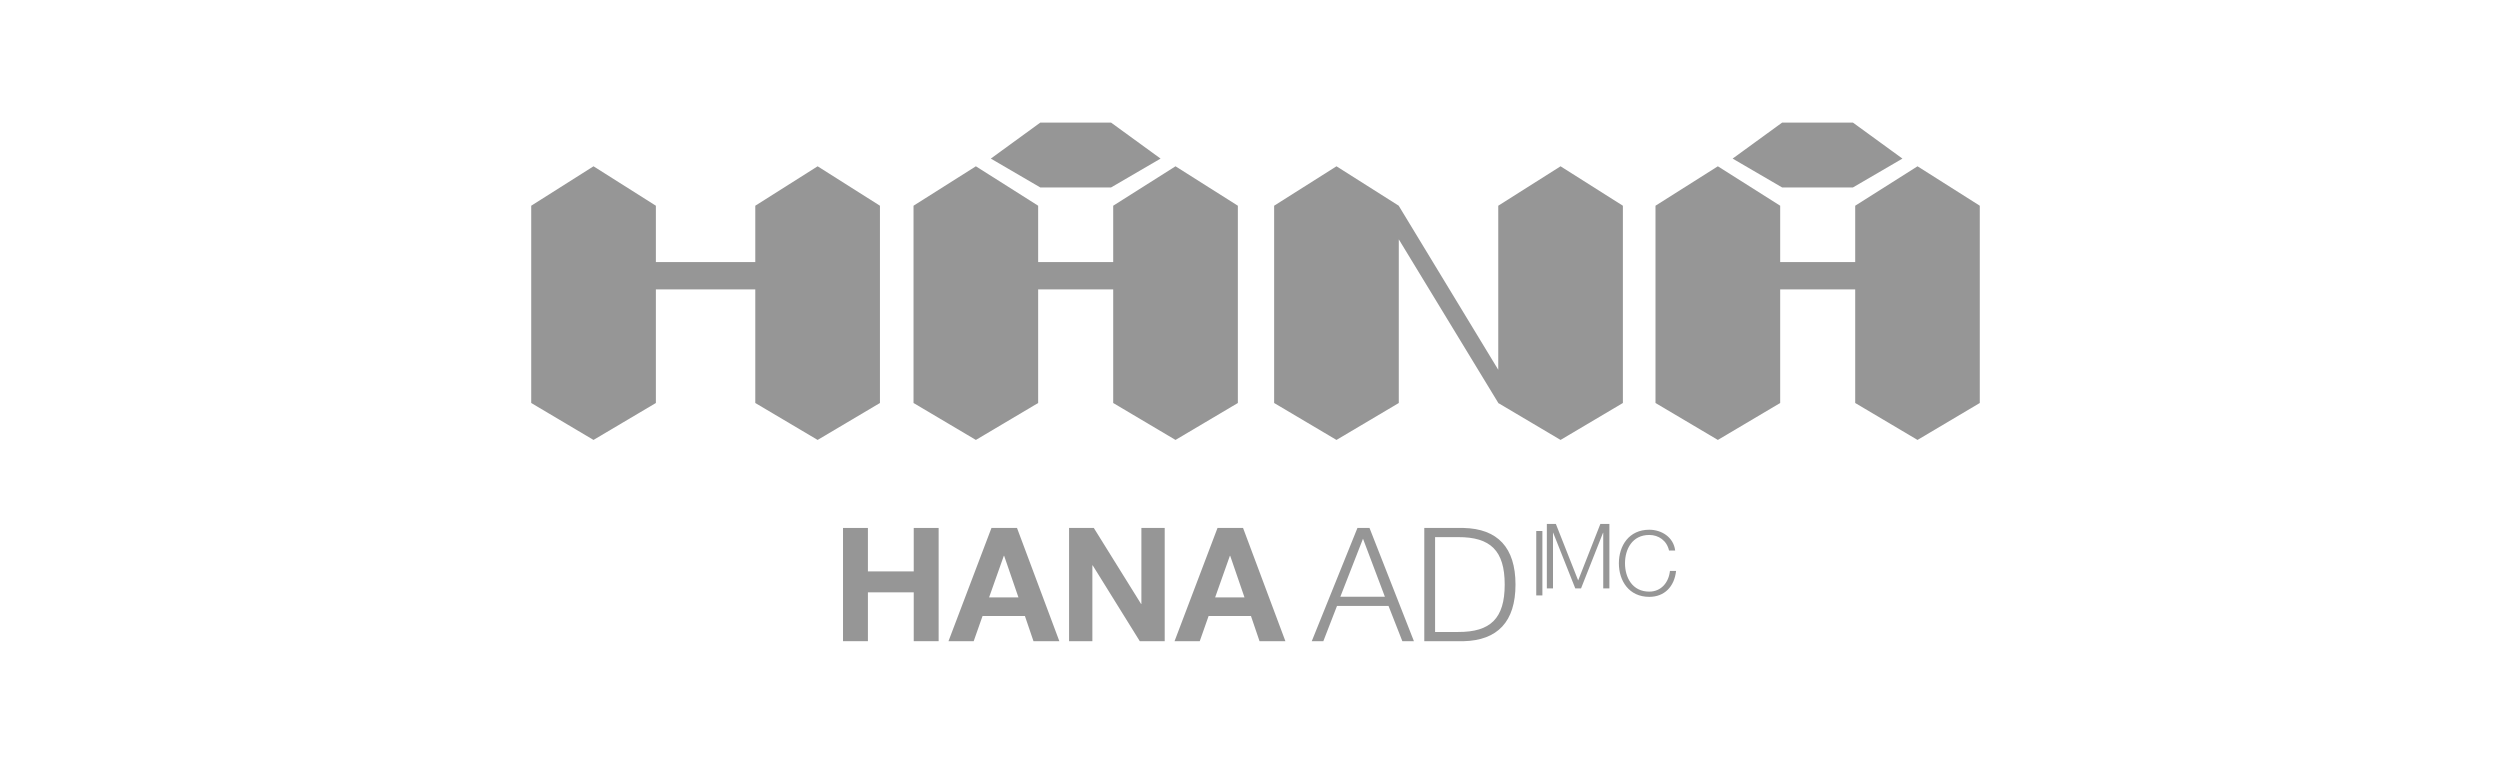
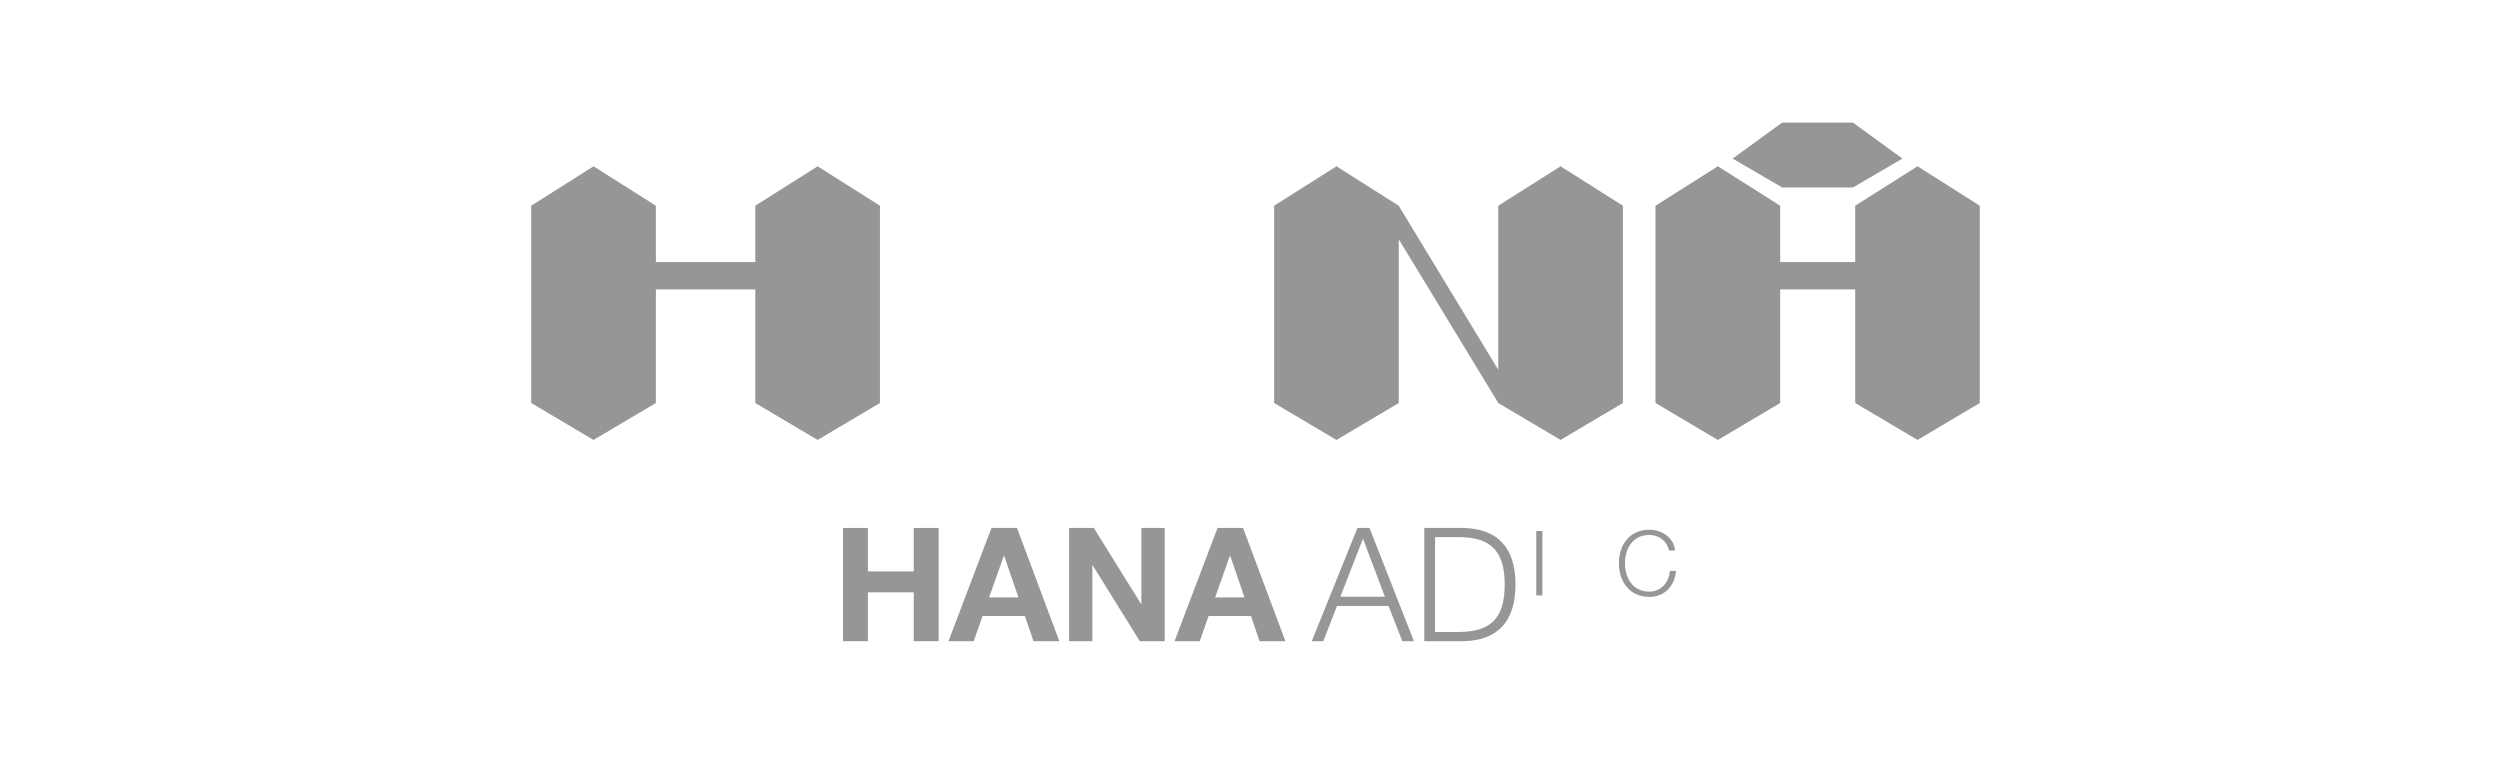
<svg xmlns="http://www.w3.org/2000/svg" width="176" height="55" viewBox="0 0 176 55" fill="none">
  <path d="M57.561 11.707L53.172 14.483V18.448H46.174V14.483L41.783 11.707L37.398 14.483V28.371L41.783 30.971L46.174 28.371V20.373H53.172V28.371L57.561 30.971L61.948 28.371V14.483L57.561 11.707Z" fill="#969696" />
  <path d="M134.993 11.707L130.606 14.483V18.448H125.325V14.483L120.937 11.707L116.547 14.483V28.371L120.937 30.971L125.325 28.371V20.373H130.606V28.371L134.993 30.971L139.377 28.371V14.483L134.993 11.707Z" fill="#969696" />
-   <path d="M82.756 11.707L78.369 14.483V18.448H73.086V14.483L68.702 11.707L64.312 14.483V28.371L68.702 30.971L73.086 28.371V20.373H78.369V28.371L82.756 30.971L87.145 28.371V14.483L82.756 11.707Z" fill="#969696" />
  <path d="M109.863 11.707L105.477 14.483V26.032L98.475 14.493V14.483L98.465 14.476L98.46 14.472V14.476L94.088 11.707L89.699 14.483V28.371L94.088 30.971L98.475 28.371V16.85L105.477 28.363V28.371L105.485 28.376L105.494 28.39L105.54 28.41L109.863 30.971L114.251 28.371V14.483L109.863 11.707Z" fill="#969696" />
-   <path d="M73.239 13.198H78.216L81.704 11.165L78.216 8.629H73.239L69.754 11.165L73.239 13.198Z" fill="#969696" />
  <path d="M125.464 13.198H130.444L133.931 11.165L130.444 8.629H125.464L121.977 11.165L125.464 13.198Z" fill="#969696" />
  <path d="M59.348 37.168H61.101V40.227H64.327V37.168H66.08V45.139H64.327V41.701H61.101V45.139H59.348V37.168Z" fill="#969696" />
  <path d="M69.799 37.168H71.597L74.578 45.139H72.757L72.153 43.365H69.172L68.548 45.139H66.773L69.799 37.168ZM69.632 42.056H71.698L70.692 39.13H70.669L69.632 42.056Z" fill="#969696" />
  <path d="M75.262 37.168H77.004L80.33 42.516H80.354V37.168H81.995V45.139H80.241L76.926 39.802H76.903V45.139H75.262V37.168Z" fill="#969696" />
  <path d="M85.713 37.168H87.511L90.492 45.139H88.671L88.067 43.365H85.086L84.462 45.139H82.688L85.713 37.168ZM85.546 42.056H87.612L86.606 39.13H86.583L85.546 42.056Z" fill="#969696" />
  <path d="M95.564 37.168H96.413L99.54 45.139H98.725L97.753 42.66H94.124L93.163 45.139H92.348L95.564 37.168ZM94.359 42.012H97.497L95.955 37.926L94.359 42.012Z" fill="#969696" />
  <path d="M100.27 37.168H103.028C105.429 37.223 106.691 38.542 106.691 41.155C106.691 43.767 105.429 45.084 103.028 45.141H100.27V37.17V37.168ZM101.03 44.491H102.649C104.938 44.502 105.931 43.53 105.931 41.153C105.931 38.775 104.938 37.803 102.649 37.814H101.03V44.491Z" fill="#969696" />
  <path d="M108.152 37.383H108.584V41.918H108.152V37.383Z" fill="#969696" />
-   <path d="M108.898 36.887H109.534L111.103 40.863L112.665 36.887H113.301V41.422H112.868V37.503H112.855L111.306 41.422H110.899L109.343 37.503H109.331V41.422H108.898V36.887Z" fill="#969696" />
  <path d="M117.5 38.76C117.348 38.062 116.769 37.661 116.109 37.661C114.908 37.661 114.4 38.665 114.4 39.656C114.4 40.647 114.908 41.65 116.109 41.65C116.948 41.65 117.481 41.002 117.563 40.196H117.995C117.874 41.307 117.169 42.019 116.109 42.019C114.68 42.019 113.969 40.894 113.969 39.656C113.969 38.417 114.68 37.293 116.109 37.293C116.966 37.293 117.818 37.807 117.932 38.76H117.5Z" fill="#969696" />
</svg>